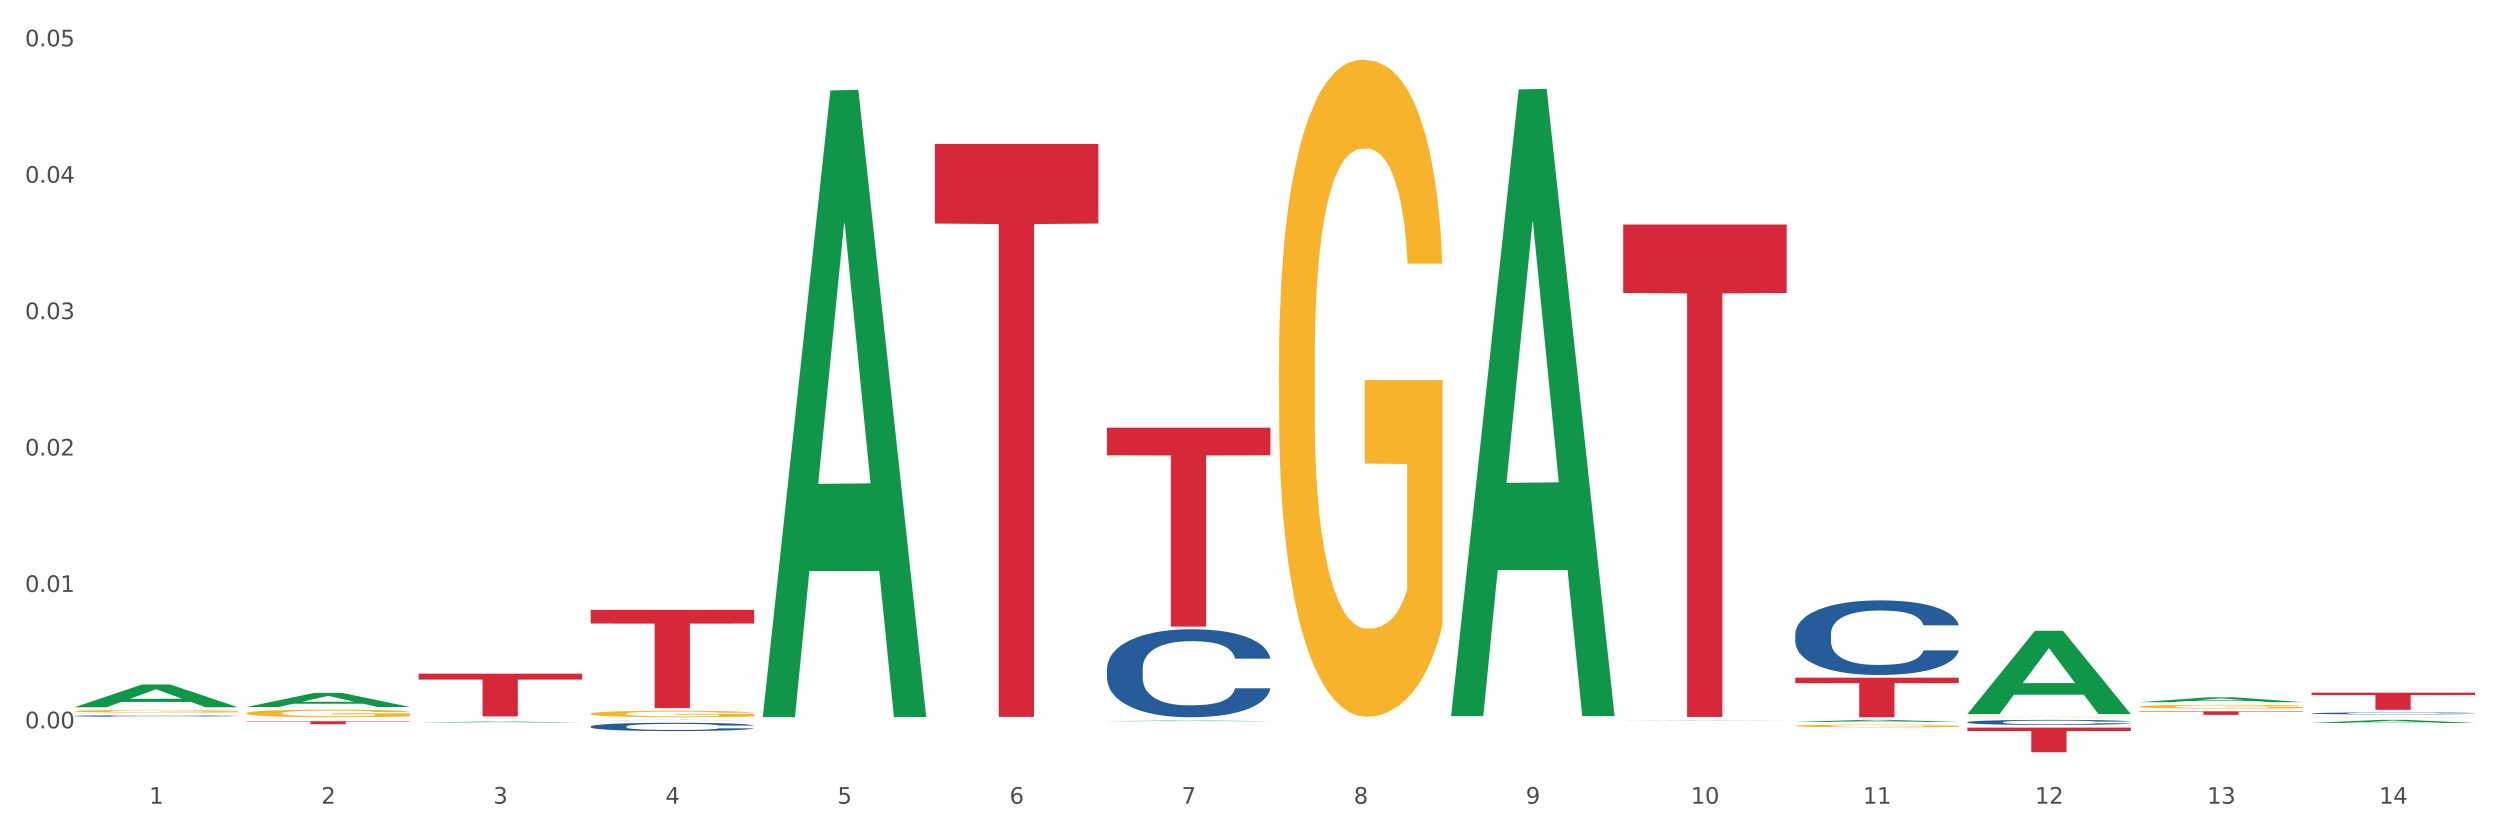
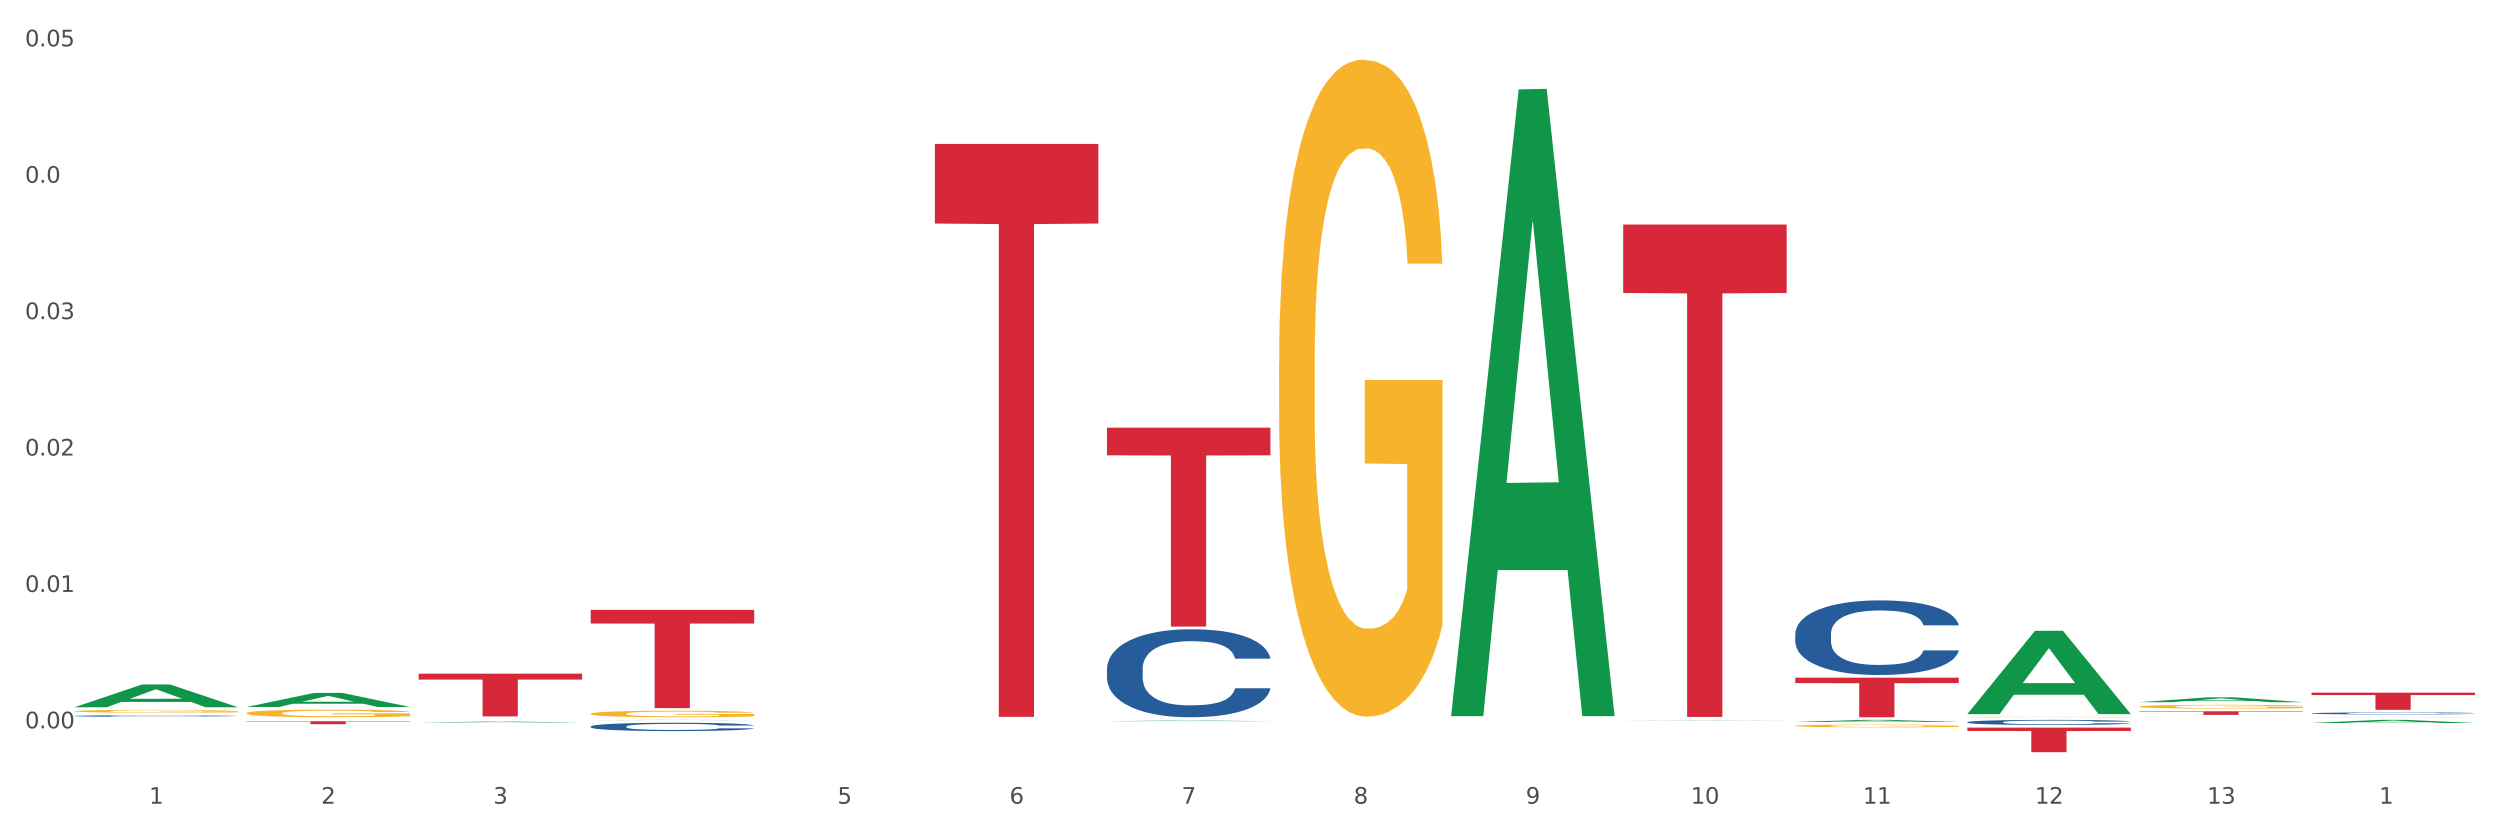
<svg xmlns="http://www.w3.org/2000/svg" xmlns:xlink="http://www.w3.org/1999/xlink" width="1080pt" height="360pt" viewBox="0 0 1080 360" version="1.1">
  <rect x="0" y="0" width="1080" height="360" fill="#333333" stroke="none" />
  <defs>
    <style type="text/css">*{stroke-linejoin: round; stroke-linecap: butt}</style>
  </defs>
  <g id="figure_1">
    <g id="patch_1">
      <path d="M 0 360  L 1080 360  L 1080 0  L 0 0  z " style="fill: #ffffff; stroke: #ffffff; stroke-linejoin: miter" />
    </g>
    <g id="axes_1">
      <g id="matplotlib.axis_1">
        <g id="xtick_1">
          <g id="text_1">
            <g style="fill: #4d4d4d" transform="translate(64.432 347.204) scale(0.096 -0.096)">
              <defs>
                <path id="DejaVuSans-31" d="M 794 531  L 1825 531  L 1825 4091  L 703 3866  L 703 4441  L 1819 4666  L 2450 4666  L 2450 531  L 3481 531  L 3481 0  L 794 0  L 794 531  z " transform="scale(0.016)" />
              </defs>
              <use xlink:href="#DejaVuSans-31" />
            </g>
          </g>
        </g>
        <g id="xtick_2">
          <g id="text_2">
            <g style="fill: #4d4d4d" transform="translate(138.771 347.204) scale(0.096 -0.096)">
              <defs>
                <path id="DejaVuSans-32" d="M 1228 531  L 3431 531  L 3431 0  L 469 0  L 469 531  Q 828 903 1448 1529  Q 2069 2156 2228 2338  Q 2531 2678 2651 2914  Q 2772 3150 2772 3378  Q 2772 3750 2511 3984  Q 2250 4219 1831 4219  Q 1534 4219 1204 4116  Q 875 4013 500 3803  L 500 4441  Q 881 4594 1212 4672  Q 1544 4750 1819 4750  Q 2544 4750 2975 4387  Q 3406 4025 3406 3419  Q 3406 3131 3298 2873  Q 3191 2616 2906 2266  Q 2828 2175 2409 1742  Q 1991 1309 1228 531  z " transform="scale(0.016)" />
              </defs>
              <use xlink:href="#DejaVuSans-32" />
            </g>
          </g>
        </g>
        <g id="xtick_3">
          <g id="text_3">
            <g style="fill: #4d4d4d" transform="translate(213.109 347.204) scale(0.096 -0.096)">
              <defs>
                <path id="DejaVuSans-33" d="M 2597 2516  Q 3050 2419 3304 2112  Q 3559 1806 3559 1356  Q 3559 666 3084 287  Q 2609 -91 1734 -91  Q 1441 -91 1130 -33  Q 819 25 488 141  L 488 750  Q 750 597 1062 519  Q 1375 441 1716 441  Q 2309 441 2620 675  Q 2931 909 2931 1356  Q 2931 1769 2642 2001  Q 2353 2234 1838 2234  L 1294 2234  L 1294 2753  L 1863 2753  Q 2328 2753 2575 2939  Q 2822 3125 2822 3475  Q 2822 3834 2567 4026  Q 2313 4219 1838 4219  Q 1578 4219 1281 4162  Q 984 4106 628 3988  L 628 4550  Q 988 4650 1302 4700  Q 1616 4750 1894 4750  Q 2613 4750 3031 4423  Q 3450 4097 3450 3541  Q 3450 3153 3228 2886  Q 3006 2619 2597 2516  z " transform="scale(0.016)" />
              </defs>
              <use xlink:href="#DejaVuSans-33" />
            </g>
          </g>
        </g>
        <g id="xtick_4">
          <g id="text_4">
            <g style="fill: #4d4d4d" transform="translate(287.448 347.204) scale(0.096 -0.096)">
              <defs>
-                 <path id="DejaVuSans-34" d="M 2419 4116  L 825 1625  L 2419 1625  L 2419 4116  z M 2253 4666  L 3047 4666  L 3047 1625  L 3713 1625  L 3713 1100  L 3047 1100  L 3047 0  L 2419 0  L 2419 1100  L 313 1100  L 313 1709  L 2253 4666  z " transform="scale(0.016)" />
-               </defs>
+                 </defs>
              <use xlink:href="#DejaVuSans-34" />
            </g>
          </g>
        </g>
        <g id="xtick_5">
          <g id="text_5">
            <g style="fill: #4d4d4d" transform="translate(361.787 347.204) scale(0.096 -0.096)">
              <defs>
                <path id="DejaVuSans-35" d="M 691 4666  L 3169 4666  L 3169 4134  L 1269 4134  L 1269 2991  Q 1406 3038 1543 3061  Q 1681 3084 1819 3084  Q 2600 3084 3056 2656  Q 3513 2228 3513 1497  Q 3513 744 3044 326  Q 2575 -91 1722 -91  Q 1428 -91 1123 -41  Q 819 9 494 109  L 494 744  Q 775 591 1075 516  Q 1375 441 1709 441  Q 2250 441 2565 725  Q 2881 1009 2881 1497  Q 2881 1984 2565 2268  Q 2250 2553 1709 2553  Q 1456 2553 1204 2497  Q 953 2441 691 2322  L 691 4666  z " transform="scale(0.016)" />
              </defs>
              <use xlink:href="#DejaVuSans-35" />
            </g>
          </g>
        </g>
        <g id="xtick_6">
          <g id="text_6">
            <g style="fill: #4d4d4d" transform="translate(436.125 347.204) scale(0.096 -0.096)">
              <defs>
                <path id="DejaVuSans-36" d="M 2113 2584  Q 1688 2584 1439 2293  Q 1191 2003 1191 1497  Q 1191 994 1439 701  Q 1688 409 2113 409  Q 2538 409 2786 701  Q 3034 994 3034 1497  Q 3034 2003 2786 2293  Q 2538 2584 2113 2584  z M 3366 4563  L 3366 3988  Q 3128 4100 2886 4159  Q 2644 4219 2406 4219  Q 1781 4219 1451 3797  Q 1122 3375 1075 2522  Q 1259 2794 1537 2939  Q 1816 3084 2150 3084  Q 2853 3084 3261 2657  Q 3669 2231 3669 1497  Q 3669 778 3244 343  Q 2819 -91 2113 -91  Q 1303 -91 875 529  Q 447 1150 447 2328  Q 447 3434 972 4092  Q 1497 4750 2381 4750  Q 2619 4750 2861 4703  Q 3103 4656 3366 4563  z " transform="scale(0.016)" />
              </defs>
              <use xlink:href="#DejaVuSans-36" />
            </g>
          </g>
        </g>
        <g id="xtick_7">
          <g id="text_7">
            <g style="fill: #4d4d4d" transform="translate(510.464 347.204) scale(0.096 -0.096)">
              <defs>
                <path id="DejaVuSans-37" d="M 525 4666  L 3525 4666  L 3525 4397  L 1831 0  L 1172 0  L 2766 4134  L 525 4134  L 525 4666  z " transform="scale(0.016)" />
              </defs>
              <use xlink:href="#DejaVuSans-37" />
            </g>
          </g>
        </g>
        <g id="xtick_8">
          <g id="text_8">
            <g style="fill: #4d4d4d" transform="translate(584.803 347.204) scale(0.096 -0.096)">
              <defs>
                <path id="DejaVuSans-38" d="M 2034 2216  Q 1584 2216 1326 1975  Q 1069 1734 1069 1313  Q 1069 891 1326 650  Q 1584 409 2034 409  Q 2484 409 2743 651  Q 3003 894 3003 1313  Q 3003 1734 2745 1975  Q 2488 2216 2034 2216  z M 1403 2484  Q 997 2584 770 2862  Q 544 3141 544 3541  Q 544 4100 942 4425  Q 1341 4750 2034 4750  Q 2731 4750 3128 4425  Q 3525 4100 3525 3541  Q 3525 3141 3298 2862  Q 3072 2584 2669 2484  Q 3125 2378 3379 2068  Q 3634 1759 3634 1313  Q 3634 634 3220 271  Q 2806 -91 2034 -91  Q 1263 -91 848 271  Q 434 634 434 1313  Q 434 1759 690 2068  Q 947 2378 1403 2484  z M 1172 3481  Q 1172 3119 1398 2916  Q 1625 2713 2034 2713  Q 2441 2713 2670 2916  Q 2900 3119 2900 3481  Q 2900 3844 2670 4047  Q 2441 4250 2034 4250  Q 1625 4250 1398 4047  Q 1172 3844 1172 3481  z " transform="scale(0.016)" />
              </defs>
              <use xlink:href="#DejaVuSans-38" />
            </g>
          </g>
        </g>
        <g id="xtick_9">
          <g id="text_9">
            <g style="fill: #4d4d4d" transform="translate(659.142 347.204) scale(0.096 -0.096)">
              <defs>
                <path id="DejaVuSans-39" d="M 703 97  L 703 672  Q 941 559 1184 500  Q 1428 441 1663 441  Q 2288 441 2617 861  Q 2947 1281 2994 2138  Q 2813 1869 2534 1725  Q 2256 1581 1919 1581  Q 1219 1581 811 2004  Q 403 2428 403 3163  Q 403 3881 828 4315  Q 1253 4750 1959 4750  Q 2769 4750 3195 4129  Q 3622 3509 3622 2328  Q 3622 1225 3098 567  Q 2575 -91 1691 -91  Q 1453 -91 1209 -44  Q 966 3 703 97  z M 1959 2075  Q 2384 2075 2632 2365  Q 2881 2656 2881 3163  Q 2881 3666 2632 3958  Q 2384 4250 1959 4250  Q 1534 4250 1286 3958  Q 1038 3666 1038 3163  Q 1038 2656 1286 2365  Q 1534 2075 1959 2075  z " transform="scale(0.016)" />
              </defs>
              <use xlink:href="#DejaVuSans-39" />
            </g>
          </g>
        </g>
        <g id="xtick_10">
          <g id="text_10">
            <g style="fill: #4d4d4d" transform="translate(730.426 347.204) scale(0.096 -0.096)">
              <defs>
                <path id="DejaVuSans-30" d="M 2034 4250  Q 1547 4250 1301 3770  Q 1056 3291 1056 2328  Q 1056 1369 1301 889  Q 1547 409 2034 409  Q 2525 409 2770 889  Q 3016 1369 3016 2328  Q 3016 3291 2770 3770  Q 2525 4250 2034 4250  z M 2034 4750  Q 2819 4750 3233 4129  Q 3647 3509 3647 2328  Q 3647 1150 3233 529  Q 2819 -91 2034 -91  Q 1250 -91 836 529  Q 422 1150 422 2328  Q 422 3509 836 4129  Q 1250 4750 2034 4750  z " transform="scale(0.016)" />
              </defs>
              <use xlink:href="#DejaVuSans-31" />
              <use xlink:href="#DejaVuSans-30" transform="translate(63.623 0)" />
            </g>
          </g>
        </g>
        <g id="xtick_11">
          <g id="text_11">
            <g style="fill: #4d4d4d" transform="translate(804.765 347.204) scale(0.096 -0.096)">
              <use xlink:href="#DejaVuSans-31" />
              <use xlink:href="#DejaVuSans-31" transform="translate(63.623 0)" />
            </g>
          </g>
        </g>
        <g id="xtick_12">
          <g id="text_12">
            <g style="fill: #4d4d4d" transform="translate(879.104 347.204) scale(0.096 -0.096)">
              <use xlink:href="#DejaVuSans-31" />
              <use xlink:href="#DejaVuSans-32" transform="translate(63.623 0)" />
            </g>
          </g>
        </g>
        <g id="xtick_13">
          <g id="text_13">
            <g style="fill: #4d4d4d" transform="translate(953.442 347.204) scale(0.096 -0.096)">
              <use xlink:href="#DejaVuSans-31" />
              <use xlink:href="#DejaVuSans-33" transform="translate(63.623 0)" />
            </g>
          </g>
        </g>
        <g id="xtick_14">
          <g id="text_14">
            <g style="fill: #4d4d4d" transform="translate(1027.781 347.204) scale(0.096 -0.096)">
              <use xlink:href="#DejaVuSans-31" />
              <use xlink:href="#DejaVuSans-34" transform="translate(63.623 0)" />
            </g>
          </g>
        </g>
        <g id="xtick_15" />
        <g id="xtick_16" />
        <g id="xtick_17" />
        <g id="xtick_18" />
        <g id="xtick_19" />
        <g id="xtick_20" />
        <g id="xtick_21" />
        <g id="xtick_22" />
        <g id="xtick_23" />
        <g id="xtick_24" />
        <g id="xtick_25" />
        <g id="xtick_26" />
        <g id="xtick_27" />
      </g>
      <g id="matplotlib.axis_2">
        <g id="ytick_1">
          <g id="text_15">
            <g style="fill: #4d4d4d" transform="translate(10.8 314.641) scale(0.096 -0.096)">
              <defs>
                <path id="DejaVuSans-2e" d="M 684 794  L 1344 794  L 1344 0  L 684 0  L 684 794  z " transform="scale(0.016)" />
              </defs>
              <use xlink:href="#DejaVuSans-30" />
              <use xlink:href="#DejaVuSans-2e" transform="translate(63.623 0)" />
              <use xlink:href="#DejaVuSans-30" transform="translate(95.41 0)" />
              <use xlink:href="#DejaVuSans-30" transform="translate(159.033 0)" />
            </g>
          </g>
        </g>
        <g id="ytick_2">
          <g id="text_16">
            <g style="fill: #4d4d4d" transform="translate(10.8 255.716) scale(0.096 -0.096)">
              <use xlink:href="#DejaVuSans-30" />
              <use xlink:href="#DejaVuSans-2e" transform="translate(63.623 0)" />
              <use xlink:href="#DejaVuSans-30" transform="translate(95.41 0)" />
              <use xlink:href="#DejaVuSans-31" transform="translate(159.033 0)" />
            </g>
          </g>
        </g>
        <g id="ytick_3">
          <g id="text_17">
            <g style="fill: #4d4d4d" transform="translate(10.8 196.791) scale(0.096 -0.096)">
              <use xlink:href="#DejaVuSans-30" />
              <use xlink:href="#DejaVuSans-2e" transform="translate(63.623 0)" />
              <use xlink:href="#DejaVuSans-30" transform="translate(95.41 0)" />
              <use xlink:href="#DejaVuSans-32" transform="translate(159.033 0)" />
            </g>
          </g>
        </g>
        <g id="ytick_4">
          <g id="text_18">
            <g style="fill: #4d4d4d" transform="translate(10.8 137.867) scale(0.096 -0.096)">
              <use xlink:href="#DejaVuSans-30" />
              <use xlink:href="#DejaVuSans-2e" transform="translate(63.623 0)" />
              <use xlink:href="#DejaVuSans-30" transform="translate(95.41 0)" />
              <use xlink:href="#DejaVuSans-33" transform="translate(159.033 0)" />
            </g>
          </g>
        </g>
        <g id="ytick_5">
          <g id="text_19">
            <g style="fill: #4d4d4d" transform="translate(10.8 78.942) scale(0.096 -0.096)">
              <use xlink:href="#DejaVuSans-30" />
              <use xlink:href="#DejaVuSans-2e" transform="translate(63.623 0)" />
              <use xlink:href="#DejaVuSans-30" transform="translate(95.41 0)" />
              <use xlink:href="#DejaVuSans-34" transform="translate(159.033 0)" />
            </g>
          </g>
        </g>
        <g id="ytick_6">
          <g id="text_20">
            <g style="fill: #4d4d4d" transform="translate(10.8 20.017) scale(0.096 -0.096)">
              <use xlink:href="#DejaVuSans-30" />
              <use xlink:href="#DejaVuSans-2e" transform="translate(63.623 0)" />
              <use xlink:href="#DejaVuSans-30" transform="translate(95.41 0)" />
              <use xlink:href="#DejaVuSans-35" transform="translate(159.033 0)" />
            </g>
          </g>
        </g>
        <g id="ytick_7" />
        <g id="ytick_8" />
        <g id="ytick_9" />
        <g id="ytick_10" />
        <g id="ytick_11" />
      </g>
      <g id="PolyCollection_1">
        <path d="M 32.175 305.515  L 32.248 305.506  L 61.37 295.696  L 73.456 295.687  L 102.797 305.533  L 88.818 305.533  L 82.484 303.24  L 52.415 303.24  L 52.197 303.277  L 46.081 305.533  L 32.175 305.533  L 32.175 305.515  L 56.201 301.872  L 78.698 301.863  L 67.559 297.786  L 67.413 297.767  L 67.267 297.795  L 56.128 301.863  L 56.201 301.872  L 32.175 305.515  z " clip-path="url(#p9d3956528f)" style="fill: #109648" />
        <path d="M 106.514 305.415  L 106.587 305.409  L 135.709 299.333  L 147.795 299.328  L 177.135 305.426  L 163.157 305.426  L 156.823 304.006  L 126.754 304.006  L 126.535 304.029  L 120.42 305.426  L 106.514 305.426  L 106.514 305.415  L 130.54 303.158  L 153.037 303.153  L 141.897 300.627  L 141.752 300.616  L 141.606 300.633  L 130.467 303.153  L 130.54 303.158  L 106.514 305.415  z " clip-path="url(#p9d3956528f)" style="fill: #109648" />
        <path d="M 552.546 156.93  L 552.629 156.671  L 552.629 147.339  L 552.796 139.302  L 553.63 119.86  L 554.881 103.788  L 555.798 95.233  L 556.715 88.234  L 557.799 81.235  L 559.133 73.976  L 561.551 63.348  L 563.052 57.904  L 564.886 52.201  L 568.221 43.906  L 570.639 39.239  L 573.141 35.351  L 577.226 30.685  L 579.894 28.611  L 582.729 27.056  L 586.148 26.019  L 588.732 25.759  L 594.402 26.537  L 599.238 28.87  L 601.573 30.685  L 604.574 33.796  L 606.158 35.869  L 608.743 40.017  L 611.411 45.461  L 613.246 50.127  L 615.997 58.941  L 618.082 67.755  L 619.999 78.642  L 621 86.16  L 621.75 93.159  L 622.417 101.196  L 623.084 113.898  L 608.076 113.898  L 607.493 104.825  L 606.575 96.27  L 605.241 87.975  L 604.074 82.79  L 602.073 76.309  L 600.239 72.162  L 598.321 69.051  L 595.986 66.459  L 594.152 65.163  L 591.567 64.126  L 586.481 64.385  L 583.063 66.459  L 580.728 69.051  L 579.227 71.384  L 577.893 73.976  L 576.392 77.606  L 574.641 83.049  L 573.391 87.975  L 572.14 94.196  L 571.139 100.418  L 570.222 107.676  L 569.472 115.453  L 568.888 123.489  L 568.388 133.34  L 567.971 149.672  L 567.971 185.186  L 568.138 193.222  L 568.555 203.851  L 569.055 211.887  L 569.889 221.478  L 570.639 227.959  L 572.057 237.291  L 573.641 245.068  L 574.891 249.994  L 576.142 254.141  L 578.31 259.844  L 580.728 264.511  L 582.812 267.362  L 585.647 269.954  L 587.565 270.991  L 589.233 271.51  L 593.318 271.51  L 596.236 270.732  L 599.488 268.918  L 601.99 266.584  L 604.074 263.733  L 606.409 259.067  L 607.909 254.66  L 607.909 200.481  L 589.566 200.222  L 589.566 164.188  L 623.168 164.188  L 623.168 269.954  L 621.75 275.398  L 620.166 280.324  L 618.499 284.731  L 615.997 290.174  L 612.996 295.359  L 610.327 298.988  L 607.493 302.099  L 604.157 304.951  L 599.822 307.543  L 597.154 308.58  L 593.818 309.357  L 589.9 309.617  L 586.481 309.098  L 583.146 307.802  L 579.644 305.469  L 576.226 302.099  L 573.641 298.729  L 571.056 294.581  L 568.305 289.138  L 566.137 283.953  L 564.469 279.287  L 562.635 273.324  L 560.634 265.548  L 559.133 258.548  L 557.799 251.29  L 556.381 241.958  L 555.381 233.921  L 554.38 223.811  L 553.797 216.294  L 553.13 204.628  L 552.629 188.297  L 552.546 156.93  z " clip-path="url(#p9d3956528f)" style="fill: #f7b32b" />
        <path d="M 255.191 308.341  L 255.275 308.339  L 255.275 308.246  L 255.441 308.167  L 256.275 307.974  L 257.526 307.815  L 258.443 307.73  L 259.36 307.661  L 260.444 307.592  L 261.778 307.52  L 264.196 307.415  L 265.697 307.361  L 267.531 307.304  L 270.866 307.222  L 273.284 307.176  L 275.786 307.138  L 279.871 307.091  L 282.539 307.071  L 285.374 307.055  L 288.793 307.045  L 291.377 307.043  L 297.047 307.05  L 301.883 307.073  L 304.218 307.091  L 307.219 307.122  L 308.804 307.143  L 311.388 307.184  L 314.057 307.238  L 315.891 307.284  L 318.642 307.371  L 320.727 307.458  L 322.645 307.566  L 323.645 307.641  L 324.395 307.71  L 325.062 307.789  L 325.73 307.915  L 310.721 307.915  L 310.138 307.825  L 309.221 307.741  L 307.886 307.658  L 306.719 307.607  L 304.718 307.543  L 302.884 307.502  L 300.966 307.471  L 298.631 307.446  L 296.797 307.433  L 294.212 307.422  L 289.126 307.425  L 285.708 307.446  L 283.373 307.471  L 281.872 307.494  L 280.538 307.52  L 279.037 307.556  L 277.286 307.61  L 276.036 307.658  L 274.785 307.72  L 273.785 307.782  L 272.867 307.854  L 272.117 307.931  L 271.533 308.01  L 271.033 308.108  L 270.616 308.269  L 270.616 308.621  L 270.783 308.7  L 271.2 308.806  L 271.7 308.885  L 272.534 308.98  L 273.284 309.044  L 274.702 309.137  L 276.286 309.214  L 277.537 309.262  L 278.787 309.303  L 280.955 309.36  L 283.373 309.406  L 285.458 309.434  L 288.292 309.46  L 290.21 309.47  L 291.878 309.475  L 295.963 309.475  L 298.882 309.468  L 302.133 309.45  L 304.635 309.427  L 306.719 309.398  L 309.054 309.352  L 310.555 309.309  L 310.555 308.772  L 292.211 308.77  L 292.211 308.413  L 325.813 308.413  L 325.813 309.46  L 324.395 309.514  L 322.811 309.563  L 321.144 309.606  L 318.642 309.66  L 315.641 309.711  L 312.973 309.747  L 310.138 309.778  L 306.803 309.806  L 302.467 309.832  L 299.799 309.842  L 296.464 309.85  L 292.545 309.853  L 289.126 309.847  L 285.791 309.835  L 282.289 309.812  L 278.871 309.778  L 276.286 309.745  L 273.701 309.704  L 270.95 309.65  L 268.782 309.599  L 267.114 309.552  L 265.28 309.493  L 263.279 309.416  L 261.778 309.347  L 260.444 309.275  L 259.027 309.183  L 258.026 309.103  L 257.025 309.003  L 256.442 308.929  L 255.775 308.813  L 255.275 308.652  L 255.191 308.341  z " clip-path="url(#p9d3956528f)" style="fill: #f7b32b" />
        <path d="M 775.562 311.897  L 775.635 311.896  L 804.757 310.994  L 816.843 310.994  L 846.184 311.898  L 832.205 311.898  L 825.871 311.688  L 795.802 311.688  L 795.584 311.691  L 789.468 311.898  L 775.562 311.898  L 775.562 311.897  L 799.588 311.562  L 822.085 311.561  L 810.946 311.186  L 810.8 311.185  L 810.655 311.187  L 799.515 311.561  L 799.588 311.562  L 775.562 311.897  z " clip-path="url(#p9d3956528f)" style="fill: #109648" />
        <path d="M 849.901 308.433  L 849.974 308.399  L 879.096 272.514  L 891.182 272.48  L 920.523 308.5  L 906.544 308.5  L 900.21 300.112  L 870.141 300.112  L 869.922 300.248  L 863.807 308.5  L 849.901 308.5  L 849.901 308.433  L 873.927 295.107  L 896.424 295.073  L 885.284 280.157  L 885.139 280.09  L 884.993 280.191  L 873.854 295.073  L 873.927 295.107  L 849.901 308.433  z " clip-path="url(#p9d3956528f)" style="fill: #109648" />
        <path d="M 924.24 303.339  L 924.312 303.337  L 953.435 301.261  L 965.52 301.259  L 994.861 303.343  L 980.883 303.343  L 974.548 302.857  L 944.48 302.857  L 944.261 302.865  L 938.145 303.343  L 924.24 303.343  L 924.24 303.339  L 948.265 302.568  L 970.763 302.566  L 959.623 301.703  L 959.478 301.699  L 959.332 301.705  L 948.193 302.566  L 948.265 302.568  L 924.24 303.339  z " clip-path="url(#p9d3956528f)" style="fill: #109648" />
        <path d="M 998.578 312.324  L 998.651 312.322  L 1027.773 310.995  L 1039.859 310.994  L 1069.2 312.326  L 1055.221 312.326  L 1048.887 312.016  L 1018.818 312.016  L 1018.6 312.021  L 1012.484 312.326  L 998.578 312.326  L 998.578 312.324  L 1022.604 311.831  L 1045.101 311.829  L 1033.962 311.278  L 1033.816 311.275  L 1033.671 311.279  L 1022.531 311.829  L 1022.604 311.831  L 998.578 312.324  z " clip-path="url(#p9d3956528f)" style="fill: #109648" />
        <path d="M 106.514 308.085  L 106.597 308.082  L 106.597 307.974  L 106.764 307.881  L 107.598 307.656  L 108.848 307.47  L 109.765 307.371  L 110.683 307.29  L 111.767 307.209  L 113.101 307.125  L 115.519 307.002  L 117.019 306.939  L 118.854 306.873  L 122.189 306.777  L 124.607 306.723  L 127.108 306.678  L 131.194 306.624  L 133.862 306.6  L 136.697 306.582  L 140.115 306.57  L 142.7 306.567  L 148.37 306.576  L 153.206 306.603  L 155.54 306.624  L 158.542 306.66  L 160.126 306.684  L 162.711 306.732  L 165.379 306.795  L 167.213 306.849  L 169.965 306.951  L 172.049 307.053  L 173.967 307.179  L 174.968 307.266  L 175.718 307.347  L 176.385 307.44  L 177.052 307.587  L 162.044 307.587  L 161.46 307.482  L 160.543 307.383  L 159.209 307.287  L 158.042 307.227  L 156.041 307.152  L 154.206 307.104  L 152.289 307.068  L 149.954 307.038  L 148.12 307.023  L 145.535 307.011  L 140.449 307.014  L 137.03 307.038  L 134.696 307.068  L 133.195 307.095  L 131.861 307.125  L 130.36 307.167  L 128.609 307.23  L 127.358 307.287  L 126.108 307.359  L 125.107 307.431  L 124.19 307.515  L 123.44 307.605  L 122.856 307.698  L 122.356 307.812  L 121.939 308.001  L 121.939 308.412  L 122.106 308.505  L 122.522 308.628  L 123.023 308.721  L 123.856 308.832  L 124.607 308.907  L 126.024 309.015  L 127.609 309.105  L 128.859 309.162  L 130.11 309.21  L 132.278 309.276  L 134.696 309.33  L 136.78 309.363  L 139.615 309.393  L 141.533 309.405  L 143.2 309.411  L 147.286 309.411  L 150.204 309.402  L 153.456 309.381  L 155.957 309.354  L 158.042 309.321  L 160.376 309.267  L 161.877 309.216  L 161.877 308.589  L 143.534 308.586  L 143.534 308.169  L 177.135 308.169  L 177.135 309.393  L 175.718 309.457  L 174.134 309.514  L 172.466 309.565  L 169.965 309.628  L 166.963 309.688  L 164.295 309.73  L 161.46 309.766  L 158.125 309.799  L 153.789 309.829  L 151.121 309.841  L 147.786 309.85  L 143.867 309.853  L 140.449 309.847  L 137.114 309.832  L 133.612 309.805  L 130.193 309.766  L 127.609 309.727  L 125.024 309.679  L 122.272 309.616  L 120.104 309.556  L 118.437 309.502  L 116.603 309.433  L 114.601 309.342  L 113.101 309.261  L 111.767 309.177  L 110.349 309.069  L 109.349 308.976  L 108.348 308.859  L 107.764 308.772  L 107.097 308.637  L 106.597 308.448  L 106.514 308.085  z " clip-path="url(#p9d3956528f)" style="fill: #f7b32b" />
        <path d="M 32.175 307.229  L 32.258 307.228  L 32.258 307.189  L 32.425 307.155  L 33.259 307.072  L 34.51 307.004  L 35.427 306.968  L 36.344 306.939  L 37.428 306.909  L 38.762 306.878  L 41.18 306.833  L 42.681 306.81  L 44.515 306.786  L 47.85 306.751  L 50.268 306.731  L 52.77 306.715  L 56.855 306.695  L 59.523 306.686  L 62.358 306.68  L 65.777 306.675  L 68.361 306.674  L 74.031 306.677  L 78.867 306.687  L 81.202 306.695  L 84.203 306.708  L 85.788 306.717  L 88.372 306.735  L 91.04 306.758  L 92.875 306.777  L 95.626 306.815  L 97.711 306.852  L 99.628 306.898  L 100.629 306.93  L 101.379 306.959  L 102.046 306.993  L 102.713 307.047  L 87.705 307.047  L 87.122 307.009  L 86.204 306.973  L 84.87 306.938  L 83.703 306.916  L 81.702 306.888  L 79.868 306.871  L 77.95 306.857  L 75.615 306.846  L 73.781 306.841  L 71.196 306.837  L 66.11 306.838  L 62.692 306.846  L 60.357 306.857  L 58.856 306.867  L 57.522 306.878  L 56.021 306.894  L 54.27 306.917  L 53.02 306.938  L 51.769 306.964  L 50.768 306.99  L 49.851 307.021  L 49.101 307.054  L 48.517 307.088  L 48.017 307.129  L 47.6 307.199  L 47.6 307.349  L 47.767 307.383  L 48.184 307.428  L 48.684 307.462  L 49.518 307.503  L 50.268 307.53  L 51.686 307.569  L 53.27 307.602  L 54.52 307.623  L 55.771 307.641  L 57.939 307.665  L 60.357 307.685  L 62.441 307.697  L 65.276 307.708  L 67.194 307.712  L 68.862 307.714  L 72.947 307.714  L 75.865 307.711  L 79.117 307.703  L 81.619 307.693  L 83.703 307.681  L 86.038 307.662  L 87.538 307.643  L 87.538 307.414  L 69.195 307.413  L 69.195 307.26  L 102.797 307.26  L 102.797 307.708  L 101.379 307.731  L 99.795 307.752  L 98.128 307.77  L 95.626 307.793  L 92.625 307.815  L 89.956 307.831  L 87.122 307.844  L 83.786 307.856  L 79.451 307.867  L 76.783 307.871  L 73.447 307.874  L 69.529 307.876  L 66.11 307.873  L 62.775 307.868  L 59.273 307.858  L 55.855 307.844  L 53.27 307.829  L 50.685 307.812  L 47.934 307.789  L 45.766 307.767  L 44.098 307.747  L 42.264 307.722  L 40.263 307.689  L 38.762 307.659  L 37.428 307.629  L 36.01 307.589  L 35.01 307.555  L 34.009 307.512  L 33.426 307.481  L 32.759 307.431  L 32.258 307.362  L 32.175 307.229  z " clip-path="url(#p9d3956528f)" style="fill: #f7b32b" />
        <path d="M 849.901 314.322  L 920.523 314.322  L 920.523 315.799  L 892.742 315.809  L 892.742 324.95  L 877.514 324.95  L 877.514 315.809  L 849.901 315.799  L 849.901 314.332  L 849.901 314.322  z " clip-path="url(#p9d3956528f)" style="fill: #d62839" />
        <path d="M 775.562 292.741  L 846.184 292.741  L 846.184 295.119  L 818.404 295.135  L 818.404 309.853  L 803.175 309.853  L 803.175 295.135  L 775.562 295.119  L 775.562 292.757  L 775.562 292.741  z " clip-path="url(#p9d3956528f)" style="fill: #d62839" />
        <path d="M 701.223 97  L 771.845 97  L 771.845 126.559  L 744.065 126.759  L 744.065 309.707  L 728.836 309.707  L 728.836 126.759  L 701.223 126.559  L 701.223 97.2  L 701.223 97  z " clip-path="url(#p9d3956528f)" style="fill: #d62839" />
        <path d="M 478.207 184.747  L 548.829 184.747  L 548.829 196.691  L 521.049 196.771  L 521.049 270.695  L 505.82 270.695  L 505.82 196.771  L 478.207 196.691  L 478.207 184.828  L 478.207 184.747  z " clip-path="url(#p9d3956528f)" style="fill: #d62839" />
        <path d="M 998.578 299.241  L 1069.2 299.241  L 1069.2 300.269  L 1041.42 300.276  L 1041.42 306.639  L 1026.191 306.639  L 1026.191 300.276  L 998.578 300.269  L 998.578 299.248  L 998.578 299.241  z " clip-path="url(#p9d3956528f)" style="fill: #d62839" />
        <path d="M 924.24 307.265  L 994.861 307.265  L 994.861 307.481  L 967.081 307.482  L 967.081 308.814  L 951.852 308.814  L 951.852 307.482  L 924.24 307.481  L 924.24 307.267  L 924.24 307.265  z " clip-path="url(#p9d3956528f)" style="fill: #d62839" />
        <path d="M 478.207 288.917  L 478.291 288.883  L 478.291 287.91  L 478.541 286.591  L 479.459 284.161  L 480.628 282.321  L 482.632 280.168  L 483.717 279.266  L 485.136 278.259  L 488.058 276.627  L 491.397 275.238  L 493.734 274.474  L 495.487 273.988  L 499.41 273.12  L 501.664 272.738  L 504.002 272.426  L 506.005 272.218  L 509.344 271.975  L 512.016 271.87  L 515.104 271.836  L 517.692 271.87  L 521.115 272.009  L 526.123 272.426  L 528.043 272.669  L 530.631 273.086  L 533.302 273.641  L 535.473 274.197  L 537.977 274.995  L 540.565 276.037  L 543.069 277.356  L 544.822 278.571  L 546.241 279.856  L 547.493 281.418  L 548.412 283.119  L 548.829 284.543  L 533.553 284.543  L 533.135 283.258  L 532.301 281.869  L 531.466 280.932  L 530.548 280.168  L 529.128 279.3  L 527.876 278.745  L 525.789 278.085  L 523.869 277.668  L 522.283 277.425  L 520.363 277.217  L 516.273 277.009  L 513.351 277.009  L 511.515 277.078  L 509.261 277.252  L 507.341 277.495  L 505.087 277.912  L 503.334 278.363  L 501.581 278.953  L 500.579 279.37  L 499.077 280.134  L 498.075 280.758  L 496.739 281.835  L 495.988 282.599  L 494.652 284.577  L 494.068 286.036  L 493.818 287.042  L 493.651 288.153  L 493.651 293.57  L 494.151 296  L 494.569 297.041  L 495.237 298.222  L 496.489 299.749  L 498.325 301.242  L 500.245 302.319  L 501.831 302.978  L 503.334 303.464  L 504.837 303.846  L 506.673 304.193  L 508.176 304.402  L 510.429 304.61  L 513.101 304.714  L 515.188 304.714  L 519.445 304.541  L 521.365 304.367  L 523.202 304.124  L 525.205 303.742  L 526.791 303.325  L 527.709 303.013  L 529.212 302.353  L 530.381 301.659  L 531.382 300.86  L 532.05 300.166  L 532.801 299.125  L 533.386 297.944  L 533.553 297.319  L 548.829 297.319  L 548.495 298.569  L 547.911 299.784  L 546.742 301.416  L 545.824 302.353  L 544.405 303.499  L 542.902 304.471  L 540.815 305.547  L 538.895 306.346  L 536.892 307.04  L 534.721 307.665  L 530.798 308.533  L 529.379 308.776  L 526.374 309.193  L 524.036 309.436  L 520.614 309.679  L 517.108 309.818  L 513.435 309.853  L 510.179 309.783  L 506.59 309.575  L 504.336 309.367  L 501.831 309.054  L 498.91 308.568  L 496.155 307.978  L 493.567 307.283  L 491.146 306.485  L 488.892 305.582  L 485.971 304.089  L 483.8 302.631  L 482.214 301.277  L 481.129 300.131  L 480.044 298.673  L 479.459 297.666  L 478.541 295.236  L 478.207 292.979  L 478.207 288.917  z " clip-path="url(#p9d3956528f)" style="fill: #255c99" />
        <path d="M 775.562 273.849  L 775.646 273.82  L 775.646 272.995  L 775.896 271.877  L 776.814 269.816  L 777.983 268.256  L 779.986 266.431  L 781.072 265.665  L 782.491 264.812  L 785.412 263.428  L 788.752 262.251  L 791.089 261.603  L 792.842 261.191  L 796.765 260.455  L 799.019 260.131  L 801.357 259.866  L 803.36 259.69  L 806.699 259.483  L 809.37 259.395  L 812.459 259.366  L 815.047 259.395  L 818.469 259.513  L 823.478 259.866  L 825.398 260.072  L 827.986 260.425  L 830.657 260.896  L 832.828 261.367  L 835.332 262.045  L 837.92 262.928  L 840.424 264.046  L 842.177 265.077  L 843.596 266.166  L 844.848 267.491  L 845.766 268.933  L 846.184 270.14  L 830.908 270.14  L 830.49 269.051  L 829.655 267.873  L 828.821 267.078  L 827.902 266.431  L 826.483 265.695  L 825.231 265.224  L 823.144 264.665  L 821.224 264.311  L 819.638 264.105  L 817.718 263.929  L 813.628 263.752  L 810.706 263.752  L 808.87 263.811  L 806.616 263.958  L 804.696 264.164  L 802.442 264.517  L 800.689 264.9  L 798.936 265.4  L 797.934 265.754  L 796.431 266.401  L 795.43 266.931  L 794.094 267.844  L 793.343 268.491  L 792.007 270.169  L 791.423 271.406  L 791.172 272.259  L 791.005 273.201  L 791.005 277.794  L 791.506 279.854  L 791.924 280.738  L 792.591 281.738  L 793.844 283.034  L 795.68 284.3  L 797.6 285.212  L 799.186 285.771  L 800.689 286.184  L 802.191 286.507  L 804.028 286.802  L 805.53 286.978  L 807.784 287.155  L 810.456 287.243  L 812.543 287.243  L 816.8 287.096  L 818.72 286.949  L 820.556 286.743  L 822.56 286.419  L 824.146 286.066  L 825.064 285.801  L 826.567 285.242  L 827.735 284.653  L 828.737 283.976  L 829.405 283.387  L 830.156 282.504  L 830.741 281.503  L 830.908 280.973  L 846.184 280.973  L 845.85 282.033  L 845.266 283.063  L 844.097 284.447  L 843.179 285.242  L 841.76 286.213  L 840.257 287.037  L 838.17 287.95  L 836.25 288.627  L 834.247 289.216  L 832.076 289.746  L 828.153 290.481  L 826.734 290.688  L 823.728 291.041  L 821.391 291.247  L 817.969 291.453  L 814.463 291.571  L 810.79 291.6  L 807.534 291.541  L 803.944 291.365  L 801.69 291.188  L 799.186 290.923  L 796.264 290.511  L 793.51 290.01  L 790.922 289.422  L 788.501 288.745  L 786.247 287.979  L 783.325 286.713  L 781.155 285.477  L 779.569 284.329  L 778.484 283.358  L 777.399 282.121  L 776.814 281.267  L 775.896 279.207  L 775.562 277.293  L 775.562 273.849  z " clip-path="url(#p9d3956528f)" style="fill: #255c99" />
        <path d="M 849.901 311.976  L 849.984 311.974  L 849.984 311.918  L 850.235 311.842  L 851.153 311.703  L 852.322 311.597  L 854.325 311.473  L 855.41 311.421  L 856.829 311.363  L 859.751 311.269  L 863.09 311.189  L 865.428 311.145  L 867.181 311.117  L 871.104 311.067  L 873.358 311.045  L 875.695 311.027  L 877.699 311.015  L 881.038 311.001  L 883.709 310.996  L 886.798 310.994  L 889.386 310.996  L 892.808 311.003  L 897.817 311.027  L 899.737 311.041  L 902.325 311.065  L 904.996 311.097  L 907.166 311.129  L 909.671 311.175  L 912.258 311.235  L 914.763 311.311  L 916.516 311.381  L 917.935 311.455  L 919.187 311.545  L 920.105 311.643  L 920.523 311.725  L 905.246 311.725  L 904.829 311.651  L 903.994 311.571  L 903.159 311.517  L 902.241 311.473  L 900.822 311.423  L 899.57 311.391  L 897.483 311.353  L 895.563 311.329  L 893.977 311.315  L 892.057 311.303  L 887.966 311.291  L 885.045 311.291  L 883.208 311.295  L 880.954 311.305  L 879.034 311.319  L 876.78 311.343  L 875.027 311.369  L 873.274 311.403  L 872.273 311.427  L 870.77 311.471  L 869.768 311.507  L 868.433 311.569  L 867.681 311.613  L 866.346 311.727  L 865.761 311.811  L 865.511 311.868  L 865.344 311.932  L 865.344 312.244  L 865.845 312.384  L 866.262 312.444  L 866.93 312.512  L 868.182 312.6  L 870.019 312.685  L 871.939 312.747  L 873.525 312.785  L 875.027 312.813  L 876.53 312.835  L 878.367 312.855  L 879.869 312.867  L 882.123 312.879  L 884.794 312.885  L 886.881 312.885  L 891.139 312.875  L 893.059 312.865  L 894.895 312.851  L 896.899 312.829  L 898.485 312.805  L 899.403 312.787  L 900.905 312.749  L 902.074 312.709  L 903.076 312.663  L 903.744 312.624  L 904.495 312.564  L 905.079 312.496  L 905.246 312.46  L 920.523 312.46  L 920.189 312.532  L 919.604 312.602  L 918.436 312.695  L 917.517 312.749  L 916.098 312.815  L 914.596 312.871  L 912.509 312.933  L 910.589 312.979  L 908.585 313.019  L 906.415 313.055  L 902.491 313.105  L 901.072 313.119  L 898.067 313.143  L 895.73 313.157  L 892.307 313.171  L 888.801 313.179  L 885.128 313.181  L 881.873 313.177  L 878.283 313.165  L 876.029 313.153  L 873.525 313.135  L 870.603 313.107  L 867.848 313.073  L 865.261 313.033  L 862.84 312.987  L 860.586 312.935  L 857.664 312.849  L 855.494 312.765  L 853.908 312.687  L 852.823 312.622  L 851.737 312.538  L 851.153 312.48  L 850.235 312.34  L 849.901 312.21  L 849.901 311.976  z " clip-path="url(#p9d3956528f)" style="fill: #255c99" />
        <path d="M 998.578 308.163  L 998.662 308.162  L 998.662 308.141  L 998.912 308.111  L 999.83 308.056  L 1000.999 308.015  L 1003.003 307.967  L 1004.088 307.947  L 1005.507 307.924  L 1008.429 307.888  L 1011.768 307.856  L 1014.105 307.839  L 1015.858 307.828  L 1019.781 307.809  L 1022.035 307.8  L 1024.373 307.793  L 1026.376 307.789  L 1029.715 307.783  L 1032.387 307.781  L 1035.475 307.78  L 1038.063 307.781  L 1041.486 307.784  L 1046.494 307.793  L 1048.414 307.799  L 1051.002 307.808  L 1053.673 307.821  L 1055.844 307.833  L 1058.348 307.851  L 1060.936 307.874  L 1063.44 307.904  L 1065.193 307.931  L 1066.612 307.96  L 1067.864 307.995  L 1068.783 308.033  L 1069.2 308.065  L 1053.924 308.065  L 1053.506 308.036  L 1052.671 308.005  L 1051.837 307.984  L 1050.918 307.967  L 1049.499 307.947  L 1048.247 307.935  L 1046.16 307.92  L 1044.24 307.911  L 1042.654 307.905  L 1040.734 307.901  L 1036.644 307.896  L 1033.722 307.896  L 1031.886 307.898  L 1029.632 307.902  L 1027.712 307.907  L 1025.458 307.916  L 1023.705 307.926  L 1021.952 307.94  L 1020.95 307.949  L 1019.448 307.966  L 1018.446 307.98  L 1017.11 308.004  L 1016.359 308.021  L 1015.023 308.066  L 1014.439 308.098  L 1014.188 308.121  L 1014.022 308.146  L 1014.022 308.267  L 1014.522 308.322  L 1014.94 308.345  L 1015.608 308.372  L 1016.86 308.406  L 1018.696 308.439  L 1020.616 308.464  L 1022.202 308.478  L 1023.705 308.489  L 1025.207 308.498  L 1027.044 308.506  L 1028.547 308.51  L 1030.8 308.515  L 1033.472 308.517  L 1035.559 308.517  L 1039.816 308.513  L 1041.736 308.51  L 1043.572 308.504  L 1045.576 308.496  L 1047.162 308.486  L 1048.08 308.479  L 1049.583 308.464  L 1050.752 308.449  L 1051.753 308.431  L 1052.421 308.415  L 1053.172 308.392  L 1053.757 308.366  L 1053.924 308.352  L 1069.2 308.352  L 1068.866 308.38  L 1068.282 308.407  L 1067.113 308.443  L 1066.195 308.464  L 1064.776 308.49  L 1063.273 308.512  L 1061.186 308.536  L 1059.266 308.554  L 1057.263 308.569  L 1055.092 308.583  L 1051.169 308.603  L 1049.75 308.608  L 1046.745 308.618  L 1044.407 308.623  L 1040.985 308.629  L 1037.479 308.632  L 1033.806 308.633  L 1030.55 308.631  L 1026.96 308.626  L 1024.707 308.622  L 1022.202 308.615  L 1019.281 308.604  L 1016.526 308.591  L 1013.938 308.575  L 1011.517 308.557  L 1009.263 308.537  L 1006.342 308.503  L 1004.171 308.471  L 1002.585 308.44  L 1001.5 308.415  L 1000.415 308.382  L 999.83 308.359  L 998.912 308.305  L 998.578 308.254  L 998.578 308.163  z " clip-path="url(#p9d3956528f)" style="fill: #255c99" />
        <path d="M 180.852 312.13  L 180.925 312.13  L 210.048 311.734  L 222.133 311.733  L 251.474 312.131  L 237.495 312.131  L 231.161 312.038  L 201.092 312.038  L 200.874 312.04  L 194.758 312.131  L 180.852 312.131  L 180.852 312.13  L 204.878 311.983  L 227.375 311.983  L 216.236 311.818  L 216.09 311.817  L 215.945 311.818  L 204.806 311.983  L 204.878 311.983  L 180.852 312.13  z " clip-path="url(#p9d3956528f)" style="fill: #109648" />
        <path d="M 255.191 311.093  L 255.264 311.093  L 284.386 310.994  L 296.472 310.994  L 325.813 311.093  L 311.834 311.093  L 305.5 311.07  L 275.431 311.07  L 275.213 311.07  L 269.097 311.093  L 255.191 311.093  L 255.191 311.093  L 279.217 311.056  L 301.714 311.056  L 290.575 311.015  L 290.429 311.015  L 290.284 311.015  L 279.144 311.056  L 279.217 311.056  L 255.191 311.093  z " clip-path="url(#p9d3956528f)" style="fill: #109648" />
        <path d="M 403.869 62.172  L 474.49 62.172  L 474.49 96.569  L 446.71 96.801  L 446.71 309.688  L 431.481 309.688  L 431.481 96.801  L 403.869 96.569  L 403.869 62.404  L 403.869 62.172  z " clip-path="url(#p9d3956528f)" style="fill: #d62839" />
        <path d="M 255.191 263.471  L 325.813 263.471  L 325.813 269.368  L 298.033 269.408  L 298.033 305.902  L 282.804 305.902  L 282.804 269.408  L 255.191 269.368  L 255.191 263.511  L 255.191 263.471  z " clip-path="url(#p9d3956528f)" style="fill: #d62839" />
        <path d="M 998.578 309.81  L 998.662 309.81  L 998.662 309.807  L 998.828 309.805  L 999.662 309.8  L 1000.913 309.795  L 1001.83 309.793  L 1002.747 309.791  L 1003.831 309.789  L 1005.165 309.787  L 1007.583 309.784  L 1009.084 309.782  L 1010.918 309.781  L 1014.253 309.779  L 1016.671 309.777  L 1019.173 309.776  L 1023.258 309.775  L 1025.926 309.774  L 1028.761 309.774  L 1032.18 309.774  L 1034.765 309.773  L 1040.434 309.774  L 1045.27 309.774  L 1047.605 309.775  L 1050.607 309.776  L 1052.191 309.776  L 1054.775 309.777  L 1057.444 309.779  L 1059.278 309.78  L 1062.029 309.783  L 1064.114 309.785  L 1066.032 309.788  L 1067.032 309.79  L 1067.783 309.792  L 1068.45 309.794  L 1069.117 309.798  L 1054.108 309.798  L 1053.525 309.796  L 1052.608 309.793  L 1051.274 309.791  L 1050.106 309.789  L 1048.105 309.788  L 1046.271 309.786  L 1044.353 309.786  L 1042.019 309.785  L 1040.184 309.784  L 1037.599 309.784  L 1032.513 309.784  L 1029.095 309.785  L 1026.76 309.786  L 1025.259 309.786  L 1023.925 309.787  L 1022.425 309.788  L 1020.674 309.789  L 1019.423 309.791  L 1018.172 309.793  L 1017.172 309.794  L 1016.255 309.796  L 1015.504 309.798  L 1014.92 309.801  L 1014.42 309.803  L 1014.003 309.808  L 1014.003 309.818  L 1014.17 309.82  L 1014.587 309.823  L 1015.087 309.825  L 1015.921 309.828  L 1016.671 309.83  L 1018.089 309.832  L 1019.673 309.835  L 1020.924 309.836  L 1022.174 309.837  L 1024.342 309.839  L 1026.76 309.84  L 1028.845 309.841  L 1031.68 309.842  L 1033.597 309.842  L 1035.265 309.842  L 1039.35 309.842  L 1042.269 309.842  L 1045.52 309.841  L 1048.022 309.841  L 1050.106 309.84  L 1052.441 309.838  L 1053.942 309.837  L 1053.942 309.822  L 1035.598 309.822  L 1035.598 309.812  L 1069.2 309.812  L 1069.2 309.842  L 1067.783 309.843  L 1066.198 309.844  L 1064.531 309.846  L 1062.029 309.847  L 1059.028 309.849  L 1056.36 309.85  L 1053.525 309.85  L 1050.19 309.851  L 1045.854 309.852  L 1043.186 309.852  L 1039.851 309.852  L 1035.932 309.853  L 1032.513 309.852  L 1029.178 309.852  L 1025.676 309.851  L 1022.258 309.85  L 1019.673 309.85  L 1017.088 309.848  L 1014.337 309.847  L 1012.169 309.845  L 1010.501 309.844  L 1008.667 309.842  L 1006.666 309.84  L 1005.165 309.838  L 1003.831 309.836  L 1002.414 309.834  L 1001.413 309.831  L 1000.413 309.829  L 999.829 309.827  L 999.162 309.823  L 998.662 309.819  L 998.578 309.81  z " clip-path="url(#p9d3956528f)" style="fill: #f7b32b" />
        <path d="M 924.24 305.242  L 924.323 305.24  L 924.323 305.186  L 924.49 305.14  L 925.323 305.027  L 926.574 304.935  L 927.491 304.885  L 928.408 304.845  L 929.492 304.804  L 930.826 304.762  L 933.244 304.701  L 934.745 304.669  L 936.58 304.636  L 939.915 304.588  L 942.333 304.561  L 944.834 304.539  L 948.92 304.512  L 951.588 304.5  L 954.423 304.491  L 957.841 304.485  L 960.426 304.483  L 966.096 304.488  L 970.932 304.501  L 973.266 304.512  L 976.268 304.53  L 977.852 304.542  L 980.437 304.566  L 983.105 304.597  L 984.939 304.624  L 987.691 304.675  L 989.775 304.726  L 991.693 304.789  L 992.693 304.833  L 993.444 304.873  L 994.111 304.92  L 994.778 304.993  L 979.77 304.993  L 979.186 304.941  L 978.269 304.891  L 976.935 304.843  L 975.768 304.813  L 973.766 304.776  L 971.932 304.752  L 970.014 304.734  L 967.68 304.719  L 965.845 304.711  L 963.261 304.705  L 958.175 304.707  L 954.756 304.719  L 952.422 304.734  L 950.921 304.747  L 949.587 304.762  L 948.086 304.783  L 946.335 304.815  L 945.084 304.843  L 943.834 304.879  L 942.833 304.915  L 941.916 304.957  L 941.165 305.002  L 940.582 305.048  L 940.081 305.105  L 939.665 305.2  L 939.665 305.405  L 939.831 305.452  L 940.248 305.513  L 940.749 305.56  L 941.582 305.615  L 942.333 305.652  L 943.75 305.706  L 945.334 305.751  L 946.585 305.78  L 947.836 305.804  L 950.004 305.837  L 952.422 305.864  L 954.506 305.88  L 957.341 305.895  L 959.259 305.901  L 960.926 305.904  L 965.012 305.904  L 967.93 305.9  L 971.182 305.889  L 973.683 305.876  L 975.768 305.859  L 978.102 305.832  L 979.603 305.807  L 979.603 305.494  L 961.26 305.492  L 961.26 305.284  L 994.861 305.284  L 994.861 305.895  L 993.444 305.927  L 991.86 305.955  L 990.192 305.981  L 987.691 306.012  L 984.689 306.042  L 982.021 306.063  L 979.186 306.081  L 975.851 306.098  L 971.515 306.113  L 968.847 306.119  L 965.512 306.123  L 961.593 306.125  L 958.175 306.122  L 954.84 306.114  L 951.338 306.101  L 947.919 306.081  L 945.334 306.062  L 942.75 306.038  L 939.998 306.006  L 937.83 305.976  L 936.163 305.949  L 934.328 305.915  L 932.327 305.87  L 930.826 305.829  L 929.492 305.787  L 928.075 305.733  L 927.074 305.687  L 926.074 305.628  L 925.49 305.585  L 924.823 305.518  L 924.323 305.423  L 924.24 305.242  z " clip-path="url(#p9d3956528f)" style="fill: #f7b32b" />
        <path d="M 849.901 309.739  L 849.984 309.739  L 849.984 309.732  L 850.151 309.726  L 850.985 309.711  L 852.235 309.699  L 853.153 309.693  L 854.07 309.688  L 855.154 309.682  L 856.488 309.677  L 858.906 309.669  L 860.407 309.665  L 862.241 309.661  L 865.576 309.655  L 867.994 309.651  L 870.495 309.648  L 874.581 309.645  L 877.249 309.643  L 880.084 309.642  L 883.502 309.641  L 886.087 309.641  L 891.757 309.642  L 896.593 309.643  L 898.927 309.645  L 901.929 309.647  L 903.513 309.649  L 906.098 309.652  L 908.766 309.656  L 910.601 309.659  L 913.352 309.666  L 915.436 309.672  L 917.354 309.681  L 918.355 309.686  L 919.105 309.691  L 919.772 309.697  L 920.439 309.707  L 905.431 309.707  L 904.847 309.7  L 903.93 309.694  L 902.596 309.688  L 901.429 309.684  L 899.428 309.679  L 897.593 309.676  L 895.676 309.673  L 893.341 309.671  L 891.507 309.671  L 888.922 309.67  L 883.836 309.67  L 880.417 309.671  L 878.083 309.673  L 876.582 309.675  L 875.248 309.677  L 873.747 309.68  L 871.996 309.684  L 870.745 309.688  L 869.495 309.692  L 868.494 309.697  L 867.577 309.702  L 866.827 309.708  L 866.243 309.714  L 865.743 309.721  L 865.326 309.733  L 865.326 309.76  L 865.493 309.766  L 865.91 309.774  L 866.41 309.78  L 867.244 309.787  L 867.994 309.792  L 869.411 309.799  L 870.996 309.804  L 872.246 309.808  L 873.497 309.811  L 875.665 309.816  L 878.083 309.819  L 880.167 309.821  L 883.002 309.823  L 884.92 309.824  L 886.587 309.824  L 890.673 309.824  L 893.591 309.824  L 896.843 309.822  L 899.344 309.821  L 901.429 309.818  L 903.763 309.815  L 905.264 309.812  L 905.264 309.771  L 886.921 309.771  L 886.921 309.744  L 920.523 309.744  L 920.523 309.823  L 919.105 309.827  L 917.521 309.831  L 915.853 309.834  L 913.352 309.838  L 910.35 309.842  L 907.682 309.845  L 904.847 309.847  L 901.512 309.849  L 897.177 309.851  L 894.508 309.852  L 891.173 309.852  L 887.254 309.853  L 883.836 309.852  L 880.501 309.851  L 876.999 309.849  L 873.58 309.847  L 870.996 309.844  L 868.411 309.841  L 865.659 309.837  L 863.492 309.833  L 861.824 309.83  L 859.99 309.826  L 857.989 309.82  L 856.488 309.815  L 855.154 309.809  L 853.736 309.802  L 852.736 309.796  L 851.735 309.789  L 851.151 309.783  L 850.484 309.774  L 849.984 309.762  L 849.901 309.739  z " clip-path="url(#p9d3956528f)" style="fill: #f7b32b" />
        <path d="M 775.562 313.581  L 775.645 313.58  L 775.645 313.541  L 775.812 313.508  L 776.646 313.428  L 777.897 313.361  L 778.814 313.326  L 779.731 313.297  L 780.815 313.268  L 782.149 313.238  L 784.567 313.194  L 786.068 313.172  L 787.902 313.148  L 791.237 313.114  L 793.655 313.095  L 796.157 313.079  L 800.242 313.06  L 802.91 313.051  L 805.745 313.045  L 809.164 313.04  L 811.748 313.039  L 817.418 313.043  L 822.254 313.052  L 824.589 313.06  L 827.59 313.072  L 829.175 313.081  L 831.759 313.098  L 834.427 313.121  L 836.262 313.14  L 839.013 313.176  L 841.098 313.213  L 843.015 313.258  L 844.016 313.289  L 844.766 313.317  L 845.433 313.351  L 846.1 313.403  L 831.092 313.403  L 830.509 313.366  L 829.592 313.33  L 828.257 313.296  L 827.09 313.275  L 825.089 313.248  L 823.255 313.231  L 821.337 313.218  L 819.002 313.207  L 817.168 313.202  L 814.583 313.198  L 809.497 313.199  L 806.079 313.207  L 803.744 313.218  L 802.243 313.228  L 800.909 313.238  L 799.408 313.253  L 797.657 313.276  L 796.407 313.296  L 795.156 313.322  L 794.156 313.347  L 793.238 313.377  L 792.488 313.409  L 791.904 313.443  L 791.404 313.483  L 790.987 313.551  L 790.987 313.697  L 791.154 313.73  L 791.571 313.774  L 792.071 313.807  L 792.905 313.847  L 793.655 313.874  L 795.073 313.912  L 796.657 313.944  L 797.908 313.965  L 799.158 313.982  L 801.326 314.005  L 803.744 314.025  L 805.829 314.036  L 808.663 314.047  L 810.581 314.051  L 812.249 314.054  L 816.334 314.054  L 819.253 314.05  L 822.504 314.043  L 825.006 314.033  L 827.09 314.021  L 829.425 314.002  L 830.926 313.984  L 830.926 313.76  L 812.582 313.759  L 812.582 313.611  L 846.184 313.611  L 846.184 314.047  L 844.766 314.07  L 843.182 314.09  L 841.515 314.108  L 839.013 314.131  L 836.012 314.152  L 833.344 314.167  L 830.509 314.18  L 827.174 314.192  L 822.838 314.202  L 820.17 314.207  L 816.835 314.21  L 812.916 314.211  L 809.497 314.209  L 806.162 314.203  L 802.66 314.194  L 799.242 314.18  L 796.657 314.166  L 794.072 314.149  L 791.321 314.126  L 789.153 314.105  L 787.485 314.086  L 785.651 314.061  L 783.65 314.029  L 782.149 314  L 780.815 313.97  L 779.398 313.932  L 778.397 313.898  L 777.396 313.857  L 776.813 313.826  L 776.146 313.778  L 775.645 313.71  L 775.562 313.581  z " clip-path="url(#p9d3956528f)" style="fill: #f7b32b" />
        <path d="M 255.191 313.847  L 255.275 313.843  L 255.275 313.752  L 255.525 313.627  L 256.443 313.398  L 257.612 313.224  L 259.615 313.021  L 260.701 312.936  L 262.12 312.84  L 265.041 312.686  L 268.381 312.555  L 270.718 312.483  L 272.471 312.437  L 276.394 312.355  L 278.648 312.319  L 280.986 312.29  L 282.989 312.27  L 286.328 312.247  L 288.999 312.237  L 292.088 312.234  L 294.676 312.237  L 298.098 312.25  L 303.107 312.29  L 305.027 312.313  L 307.615 312.352  L 310.286 312.405  L 312.457 312.457  L 314.961 312.532  L 317.549 312.631  L 320.053 312.755  L 321.806 312.87  L 323.225 312.991  L 324.477 313.139  L 325.396 313.299  L 325.813 313.434  L 310.537 313.434  L 310.119 313.312  L 309.284 313.181  L 308.45 313.093  L 307.531 313.021  L 306.112 312.939  L 304.86 312.886  L 302.773 312.824  L 300.853 312.785  L 299.267 312.762  L 297.347 312.742  L 293.257 312.722  L 290.335 312.722  L 288.499 312.729  L 286.245 312.745  L 284.325 312.768  L 282.071 312.808  L 280.318 312.85  L 278.565 312.906  L 277.563 312.945  L 276.06 313.017  L 275.059 313.076  L 273.723 313.178  L 272.972 313.25  L 271.636 313.437  L 271.052 313.575  L 270.801 313.67  L 270.634 313.775  L 270.634 314.286  L 271.135 314.515  L 271.553 314.614  L 272.22 314.725  L 273.473 314.869  L 275.309 315.01  L 277.229 315.112  L 278.815 315.174  L 280.318 315.22  L 281.82 315.256  L 283.657 315.289  L 285.159 315.309  L 287.413 315.328  L 290.085 315.338  L 292.172 315.338  L 296.429 315.322  L 298.349 315.305  L 300.185 315.282  L 302.189 315.246  L 303.775 315.207  L 304.693 315.178  L 306.196 315.115  L 307.364 315.05  L 308.366 314.974  L 309.034 314.909  L 309.785 314.81  L 310.37 314.699  L 310.537 314.64  L 325.813 314.64  L 325.479 314.758  L 324.895 314.873  L 323.726 315.027  L 322.808 315.115  L 321.389 315.223  L 319.886 315.315  L 317.799 315.417  L 315.879 315.492  L 313.876 315.558  L 311.705 315.617  L 307.782 315.699  L 306.363 315.722  L 303.358 315.761  L 301.02 315.784  L 297.598 315.807  L 294.092 315.82  L 290.419 315.823  L 287.163 315.817  L 283.573 315.797  L 281.32 315.777  L 278.815 315.748  L 275.893 315.702  L 273.139 315.646  L 270.551 315.581  L 268.13 315.505  L 265.876 315.42  L 262.955 315.279  L 260.784 315.141  L 259.198 315.014  L 258.113 314.905  L 257.028 314.768  L 256.443 314.673  L 255.525 314.443  L 255.191 314.23  L 255.191 313.847  z " clip-path="url(#p9d3956528f)" style="fill: #255c99" />
        <path d="M 32.175 309.304  L 32.258 309.304  L 32.258 309.287  L 32.509 309.265  L 33.427 309.224  L 34.596 309.193  L 36.599 309.157  L 37.684 309.142  L 39.104 309.125  L 42.025 309.097  L 45.364 309.074  L 47.702 309.061  L 49.455 309.053  L 53.378 309.038  L 55.632 309.032  L 57.969 309.026  L 59.973 309.023  L 63.312 309.019  L 65.983 309.017  L 69.072 309.016  L 71.66 309.017  L 75.082 309.019  L 80.091 309.026  L 82.011 309.031  L 84.599 309.038  L 87.27 309.047  L 89.44 309.056  L 91.945 309.07  L 94.533 309.087  L 97.037 309.11  L 98.79 309.13  L 100.209 309.152  L 101.461 309.178  L 102.379 309.207  L 102.797 309.231  L 87.52 309.231  L 87.103 309.209  L 86.268 309.186  L 85.434 309.17  L 84.515 309.157  L 83.096 309.142  L 81.844 309.133  L 79.757 309.122  L 77.837 309.115  L 76.251 309.111  L 74.331 309.107  L 70.241 309.104  L 67.319 309.104  L 65.482 309.105  L 63.229 309.108  L 61.309 309.112  L 59.055 309.119  L 57.302 309.126  L 55.549 309.136  L 54.547 309.143  L 53.044 309.156  L 52.043 309.167  L 50.707 309.185  L 49.956 309.198  L 48.62 309.231  L 48.036 309.256  L 47.785 309.273  L 47.618 309.292  L 47.618 309.383  L 48.119 309.424  L 48.537 309.441  L 49.204 309.461  L 50.457 309.487  L 52.293 309.512  L 54.213 309.53  L 55.799 309.541  L 57.302 309.55  L 58.804 309.556  L 60.641 309.562  L 62.143 309.565  L 64.397 309.569  L 67.069 309.571  L 69.155 309.571  L 73.413 309.568  L 75.333 309.565  L 77.169 309.561  L 79.173 309.554  L 80.759 309.547  L 81.677 309.542  L 83.18 309.531  L 84.348 309.519  L 85.35 309.506  L 86.018 309.494  L 86.769 309.476  L 87.353 309.457  L 87.52 309.446  L 102.797 309.446  L 102.463 309.467  L 101.879 309.488  L 100.71 309.515  L 99.792 309.531  L 98.372 309.55  L 96.87 309.567  L 94.783 309.585  L 92.863 309.598  L 90.86 309.61  L 88.689 309.62  L 84.766 309.635  L 83.347 309.639  L 80.341 309.646  L 78.004 309.65  L 74.581 309.654  L 71.075 309.657  L 67.402 309.657  L 64.147 309.656  L 60.557 309.653  L 58.303 309.649  L 55.799 309.644  L 52.877 309.636  L 50.123 309.626  L 47.535 309.614  L 45.114 309.601  L 42.86 309.585  L 39.938 309.56  L 37.768 309.536  L 36.182 309.513  L 35.097 309.493  L 34.011 309.469  L 33.427 309.452  L 32.509 309.411  L 32.175 309.373  L 32.175 309.304  z " clip-path="url(#p9d3956528f)" style="fill: #255c99" />
        <path d="M 180.852 291.012  L 251.474 291.012  L 251.474 293.578  L 223.694 293.596  L 223.694 309.48  L 208.465 309.48  L 208.465 293.596  L 180.852 293.578  L 180.852 291.029  L 180.852 291.012  z " clip-path="url(#p9d3956528f)" style="fill: #d62839" />
        <path d="M 106.514 311.559  L 177.135 311.559  L 177.135 311.74  L 149.355 311.742  L 149.355 312.864  L 134.126 312.864  L 134.126 311.742  L 106.514 311.74  L 106.514 311.56  L 106.514 311.559  z " clip-path="url(#p9d3956528f)" style="fill: #d62839" />
        <path d="M 701.223 311.406  L 701.296 311.406  L 730.419 311.308  L 742.504 311.308  L 771.845 311.406  L 757.866 311.406  L 751.532 311.383  L 721.463 311.383  L 721.245 311.384  L 715.129 311.406  L 701.223 311.406  L 701.223 311.406  L 725.249 311.37  L 747.746 311.369  L 736.607 311.329  L 736.461 311.329  L 736.316 311.329  L 725.177 311.369  L 725.249 311.37  L 701.223 311.406  z " clip-path="url(#p9d3956528f)" style="fill: #109648" />
        <path d="M 626.885 308.868  L 626.957 308.614  L 656.08 38.625  L 668.166 38.371  L 697.506 309.377  L 683.528 309.377  L 677.194 246.27  L 647.125 246.27  L 646.906 247.288  L 640.791 309.377  L 626.885 309.377  L 626.885 308.868  L 650.911 208.609  L 673.408 208.354  L 662.268 96.135  L 662.123 95.626  L 661.977 96.389  L 650.838 208.354  L 650.911 208.609  L 626.885 308.868  z " clip-path="url(#p9d3956528f)" style="fill: #109648" />
-         <path d="M 329.53 309.295  L 329.603 309.04  L 358.725 39.063  L 370.811 38.808  L 400.152 309.804  L 386.173 309.804  L 379.839 246.699  L 349.77 246.699  L 349.551 247.716  L 343.436 309.804  L 329.53 309.804  L 329.53 309.295  L 353.556 209.039  L 376.053 208.785  L 364.914 96.57  L 364.768 96.061  L 364.622 96.824  L 353.483 208.785  L 353.556 209.039  L 329.53 309.295  z " clip-path="url(#p9d3956528f)" style="fill: #109648" />
        <path d="M 478.207 311.546  L 478.28 311.545  L 507.402 311.292  L 519.488 311.292  L 548.829 311.546  L 534.85 311.546  L 528.516 311.487  L 498.447 311.487  L 498.229 311.488  L 492.113 311.546  L 478.207 311.546  L 478.207 311.546  L 502.233 311.452  L 524.73 311.451  L 513.591 311.346  L 513.445 311.346  L 513.3 311.347  L 502.16 311.451  L 502.233 311.452  L 478.207 311.546  z " clip-path="url(#p9d3956528f)" style="fill: #109648" />
      </g>
    </g>
  </g>
  <defs>
    <clipPath id="p9d3956528f">
      <rect x="32.175" y="10.8" width="1037.025" height="329.109" />
    </clipPath>
  </defs>
</svg>